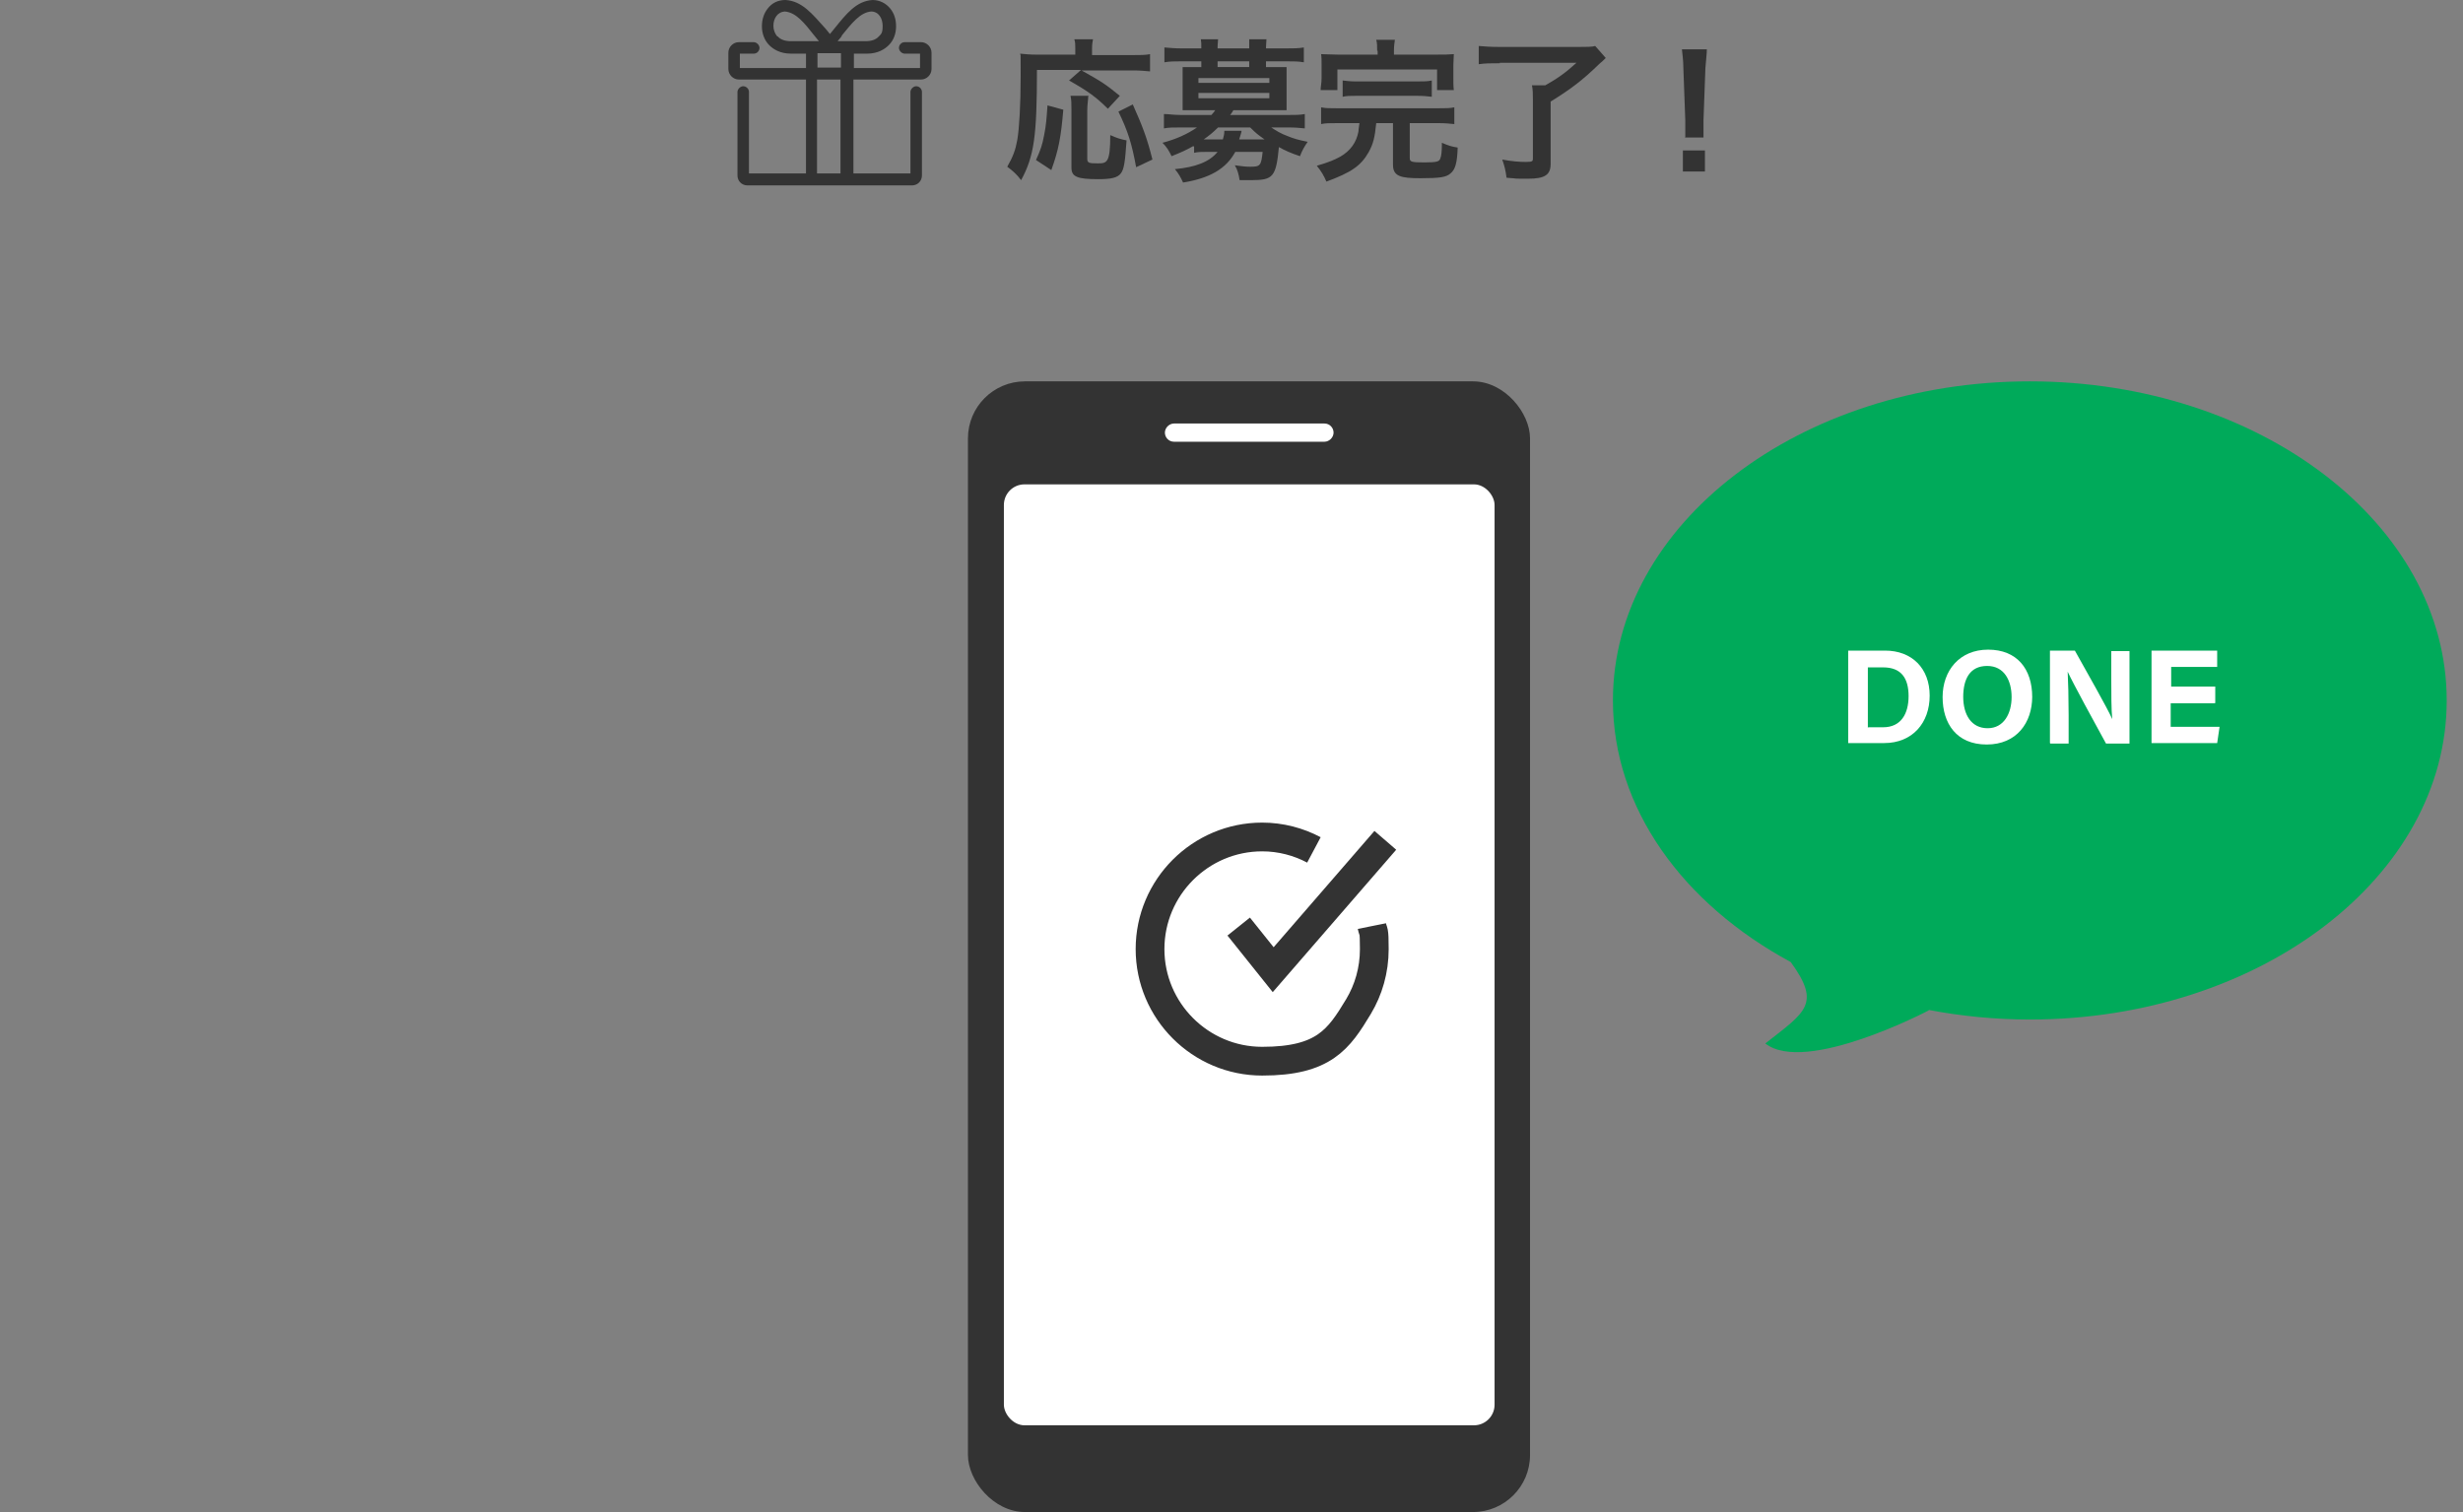
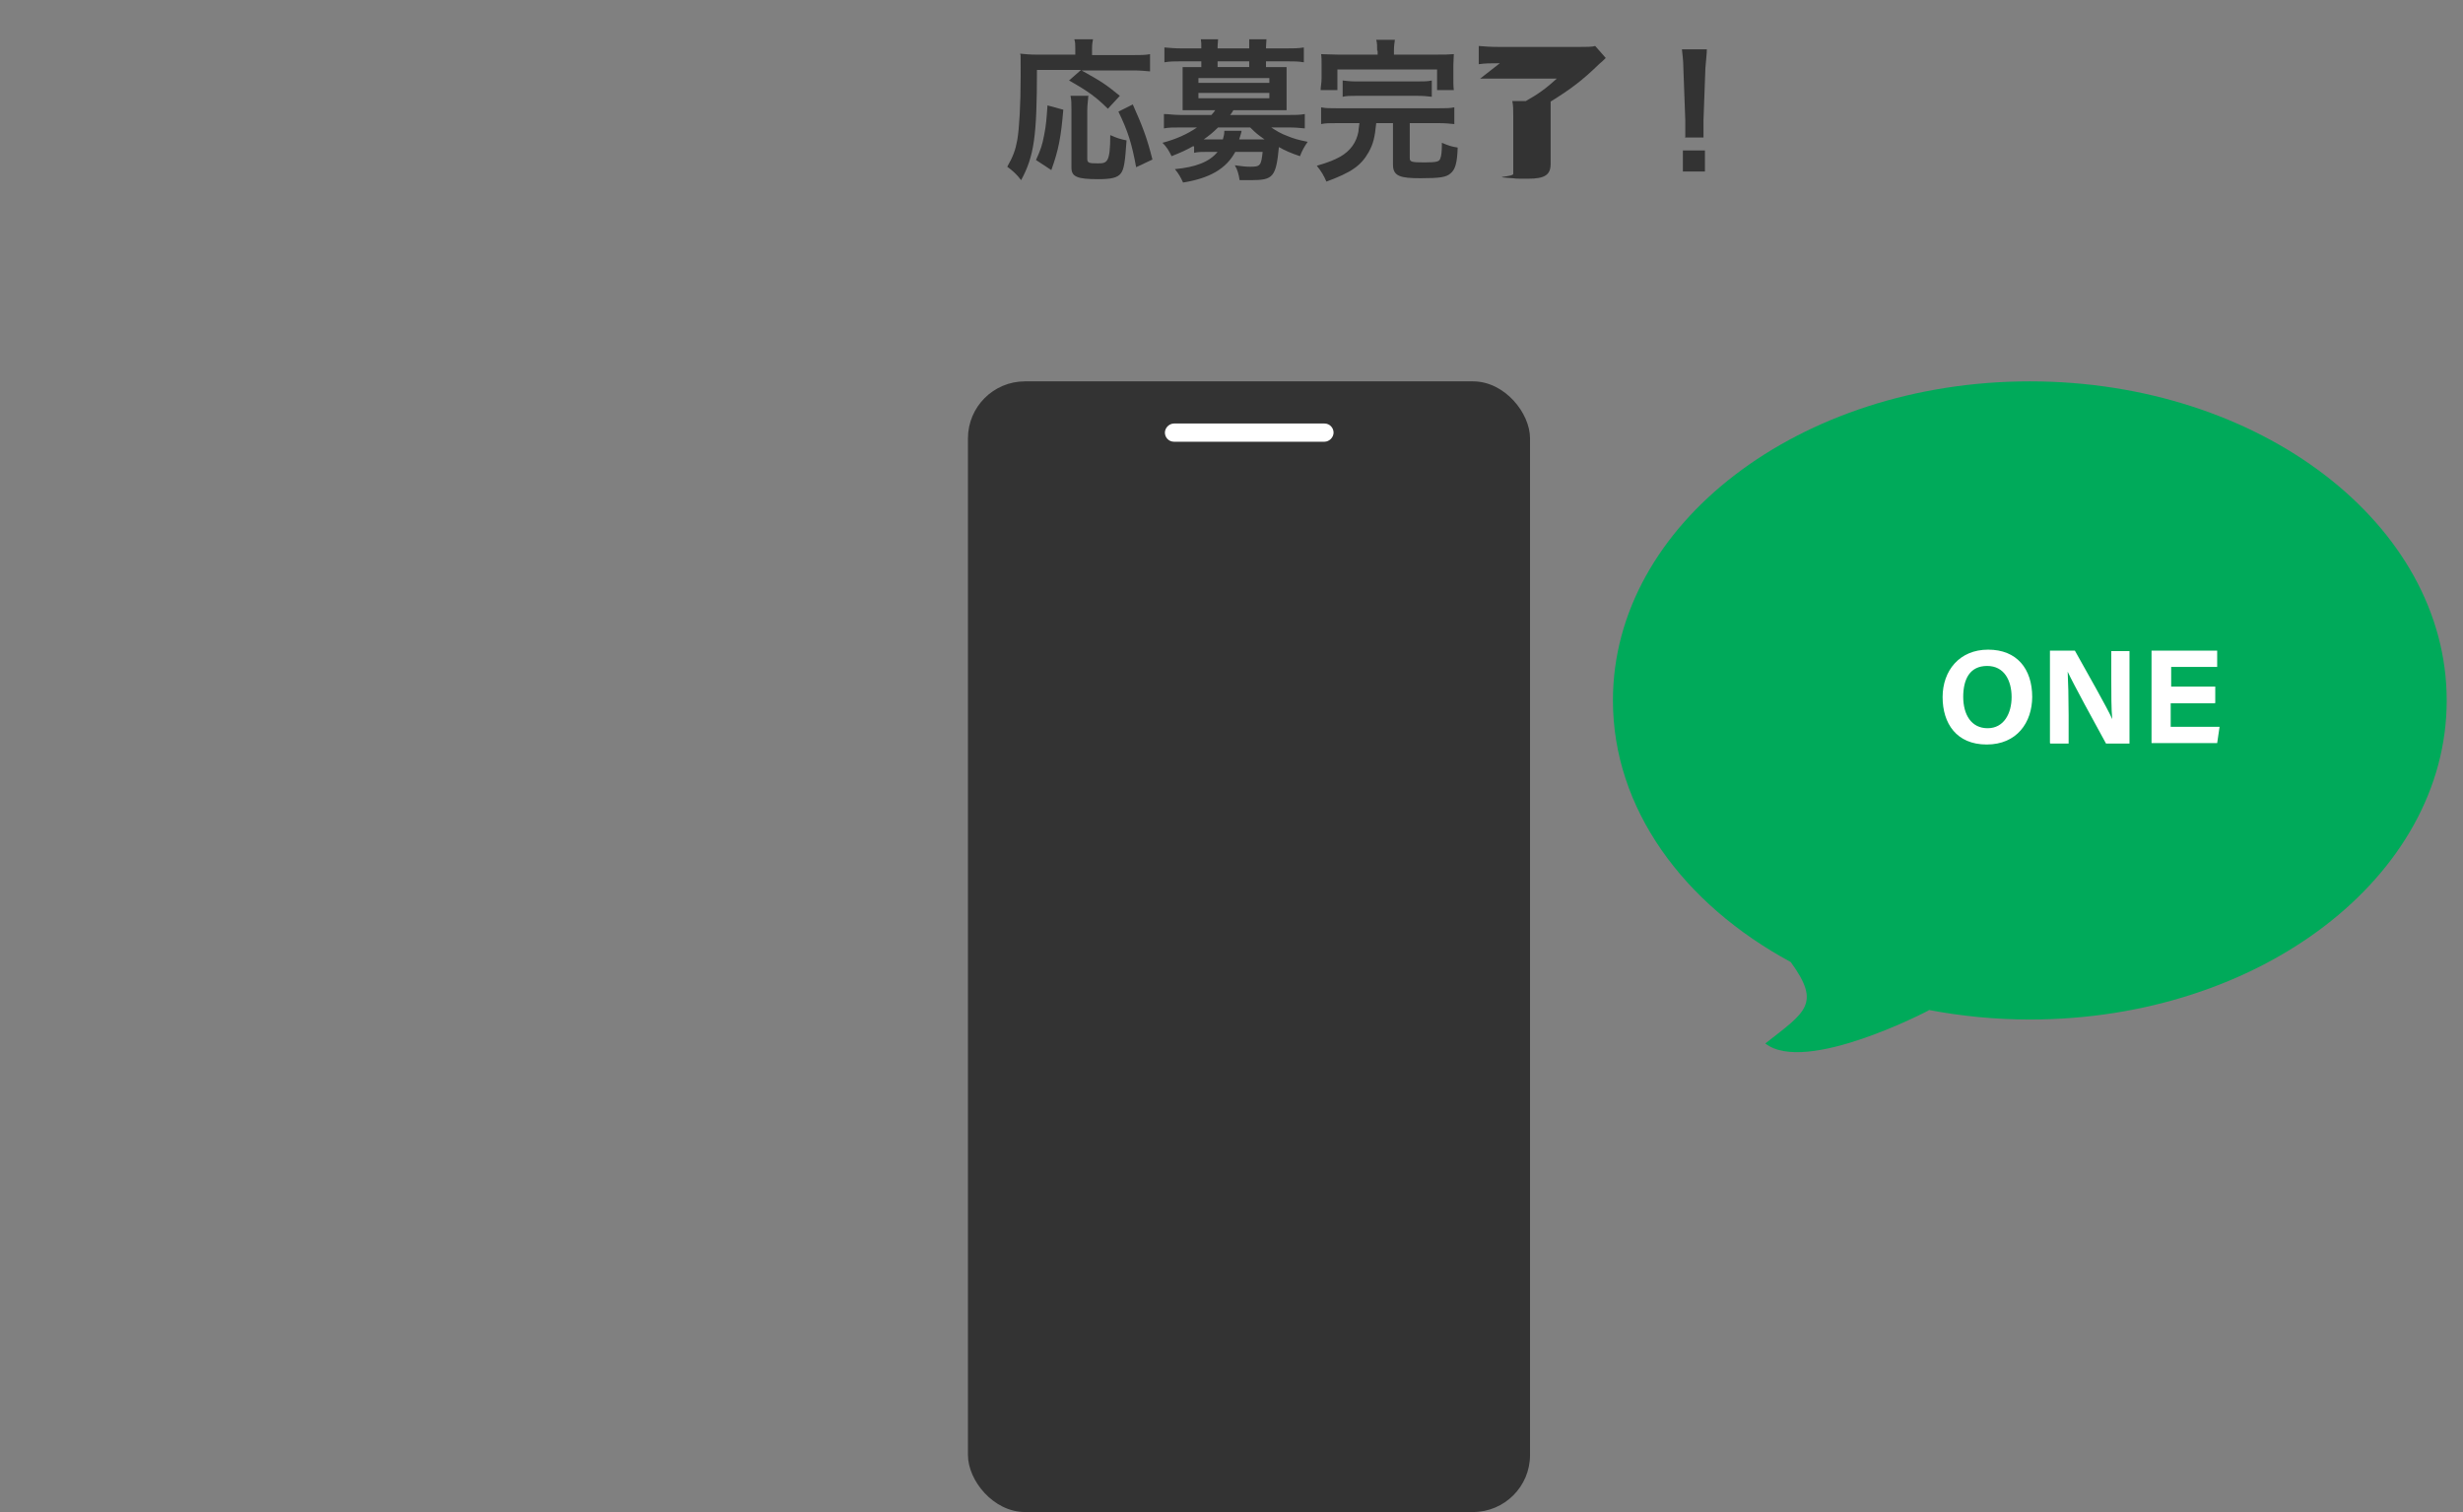
<svg xmlns="http://www.w3.org/2000/svg" id="uuid-2db759cf-eedf-4b70-8585-772aa3a6d15c" data-name="レイヤー_2" viewBox="0 0 514 315.6">
  <rect x="0" y="0" width="514" height="315.6" fill="#808080" stroke="none" />
  <defs>
    <style>
      .uuid-0ea23b0d-e902-4bdb-a3bc-c6f955ebfd89, .uuid-72ce722b-c41c-4865-b15d-7806eac5e46a {
        fill: none;
      }

      .uuid-b3716466-d4d1-44bb-bb38-a63ef17486bc {
        fill: #00aa5a;
      }

      .uuid-72ce722b-c41c-4865-b15d-7806eac5e46a {
        stroke: #333;
        stroke-miterlimit: 10;
        stroke-width: 6px;
      }

      .uuid-a86f0e86-c867-4d91-839f-97fc70128908 {
        fill: #fff;
      }

      .uuid-a107ead9-c4c6-4fdc-b0c4-6ed36449fd06 {
        fill: #333;
      }
    </style>
  </defs>
  <g id="uuid-893e6f9e-574d-4a1b-afe1-3a685889c8f4" data-name="画像">
    <g>
      <g>
        <g>
          <path class="uuid-b3716466-d4d1-44bb-bb38-a63ef17486bc" d="M402.5,210.8c6.8,1.3,13.9,2,21.1,2,48,0,87-29.8,87-66.6,0-36.8-39-66.6-87-66.6-48,0-87,29.8-87,66.6,0,22.6,14.7,42.5,37.1,54.6,6.4,8.8,3.1,10.4-5.3,17,8.4,6.6,34.1-6.9,34.1-6.9Z" />
          <g>
-             <path class="uuid-a86f0e86-c867-4d91-839f-97fc70128908" d="M385.7,135.8h7.7c5.6,0,9.3,3.7,9.3,9.4s-3.6,9.9-9.5,9.9h-7.5v-19.3ZM389.9,151.8h3.1c3.7,0,5.3-2.8,5.3-6.5s-1.5-6-5.3-6h-3.2v12.6Z" />
            <path class="uuid-a86f0e86-c867-4d91-839f-97fc70128908" d="M424.1,145.4c0,5.4-3.2,10-9.5,10s-9.2-4.4-9.2-9.9,3.5-9.9,9.5-9.9,9.2,4,9.2,9.9ZM409.7,145.4c0,3.8,1.7,6.6,5.1,6.6s5-3.1,5-6.5-1.5-6.5-5.1-6.5-5,2.7-5,6.5Z" />
            <path class="uuid-a86f0e86-c867-4d91-839f-97fc70128908" d="M427.8,155.1v-19.3h5.2c2.4,4.3,6.9,12.2,7.8,14.3h0c-.2-2-.2-5.4-.2-8.5v-5.7h3.8v19.3h-4.9c-2.1-3.8-7-12.8-8-15h0c.1,1.7.2,5.7.2,9.1v5.9h-3.8Z" />
            <path class="uuid-a86f0e86-c867-4d91-839f-97fc70128908" d="M462.2,146.8h-9.2v4.9h10.2l-.5,3.4h-13.7v-19.3h13.7v3.4h-9.6v4.1h9.2v3.4Z" />
          </g>
        </g>
        <g>
          <rect class="uuid-a107ead9-c4c6-4fdc-b0c4-6ed36449fd06" x="202" y="79.6" width="117.3" height="236" rx="11.9" ry="11.9" />
-           <rect class="uuid-a86f0e86-c867-4d91-839f-97fc70128908" x="209.5" y="101.1" width="102.4" height="196.4" rx="4.3" ry="4.3" />
          <path class="uuid-a86f0e86-c867-4d91-839f-97fc70128908" d="M276.4,92.2h-31.4c-1.1,0-1.9-.9-1.9-1.9s.9-1.9,1.9-1.9h31.4c1.1,0,1.9.9,1.9,1.9s-.9,1.9-1.9,1.9Z" />
        </g>
        <g>
-           <path class="uuid-72ce722b-c41c-4865-b15d-7806eac5e46a" d="M274.2,177.4c-3.2-1.7-6.9-2.7-10.8-2.7-12.9,0-23.4,10.5-23.4,23.4s10.5,23.4,23.4,23.4,16-4.6,20.1-11.4c2.1-3.5,3.3-7.6,3.3-12s-.2-3.3-.5-4.8" />
          <polyline class="uuid-72ce722b-c41c-4865-b15d-7806eac5e46a" points="258.5 193.4 265.7 202.4 289.1 175.4" />
        </g>
      </g>
      <g>
-         <path class="uuid-a107ead9-c4c6-4fdc-b0c4-6ed36449fd06" d="M154.1,16.6h14.1v19.6h-11.9v-17c0-.7-.6-1.2-1.2-1.2s-1.2.6-1.2,1.2v17.4c0,1.2.9,2.1,2.1,2.1h13.5s0,0,0,0h7.3s0,0,0,0h13.5c1.2,0,2.1-.9,2.1-2.1v-17.4c0-.7-.6-1.2-1.2-1.2s-1.2.6-1.2,1.2v17h-11.9v-19.6h14.1c1.2,0,2.2-1,2.2-2.2v-3.4c0-1.2-1-2.2-2.2-2.2h-3.4c-.7,0-1.2.6-1.2,1.2s.6,1.2,1.2,1.2h3.2v3h-13.8v-3h2.7c2.4,0,3.8-1,4.6-1.8,1-1,1.5-2.4,1.5-3.9s-.4-2.7-1.2-3.7c-.9-1.1-2.2-1.8-3.7-1.8s0,0,0,0c-3.4.2-5.5,2.9-8,6-.3.4-.6.7-.9,1.1-.3-.4-.6-.7-.9-1.1C169.5,2.9,167.4.2,163.9,0c0,0,0,0,0,0-1.5,0-2.8.6-3.7,1.8-.8,1-1.2,2.3-1.2,3.7s.5,2.9,1.5,3.9c.8.8,2.2,1.8,4.6,1.8h3.1v3h-13.8v-3h2.9c.7,0,1.2-.6,1.2-1.2s-.6-1.2-1.2-1.2h-3.1c-1.2,0-2.2,1-2.2,2.2v3.4c0,1.2,1,2.2,2.2,2.2ZM175.4,36.2h-4.9v-19.6h4.9v19.6ZM175.6,7.5c2.2-2.7,3.9-4.9,6.2-5.1,1.6,0,2.4,1.5,2.4,3s-.3,1.7-.8,2.2c-.6.7-1.6,1-2.8,1h-5.8c.3-.4.6-.7.9-1.1ZM162.2,7.6c-.5-.6-.8-1.4-.8-2.2,0-1.5.8-2.9,2.4-3,2.3.2,4,2.3,6.2,5.1.3.4.6.7.9,1.1h-5.8c-1.2,0-2.2-.3-2.8-1ZM170.6,11.1h4.9v3h-4.9v-3Z" />
        <g>
          <path class="uuid-a107ead9-c4c6-4fdc-b0c4-6ed36449fd06" d="M216.4,14.6c0,13.9-.6,18-3.3,23-1-1.3-1.7-1.9-2.9-2.8,1.2-2.1,1.7-3.4,2.1-5.6.4-2.4.7-7.1.7-13.5s0-3.4-.1-4.5c1.1.1,2,.2,3.3.2h8.2v-1.4c0-.7,0-1.2-.2-1.8h3.9c-.1.5-.2,1-.2,1.9v1.4h8.3c1.8,0,2.8,0,3.8-.2v3.6c-1.1-.1-2.1-.2-3.7-.2h-10.6c4.3,2.4,4.9,2.8,8,5.3l-2.5,2.7c-2.4-2.4-4.2-3.7-8.1-5.9l2.5-2.2h-9.1ZM216.2,33.4c1-2.2,1.3-3.1,1.7-5.2.4-2,.5-3.3.7-6.2l3.3.9c-.5,5.9-1,8.4-2.5,12.6l-3.2-2.1ZM227.1,20.1c0,.7-.2,1.7-.2,3v10c0,.9.3,1,2.2,1s2.6-.1,2.6-5.9c1.3.6,2.3.9,3.4,1.1-.3,4.4-.5,6-1.2,6.9-.7.9-2,1.2-4.7,1.2-4.4,0-5.6-.5-5.6-2.4v-12c0-1.4,0-2.2-.2-3h3.8ZM237.1,34.9c-.9-4.9-1.7-7.5-3.7-11.6l3-1.5c2.1,4.7,3,7.1,4.1,11.5l-3.4,1.6Z" />
          <path class="uuid-a107ead9-c4c6-4fdc-b0c4-6ed36449fd06" d="M249,30.5c-1.4.8-2.5,1.3-4.5,2.1-.6-1.2-1-1.9-1.9-2.8,2.7-.7,5.2-1.8,7.2-3.2h-3.4c-1.5,0-2.5,0-3.5.2v-3c1,0,2,.2,3.6.2h6.3c.4-.4.6-.7.8-1h-4.3c-1.1,0-1.8,0-2.5,0,0-.7,0-1.4,0-2.2v-4.6c0-.8,0-1.5,0-2.2.5,0,1.2,0,2.5,0h1.4v-1.2h-4.2c-1.5,0-2.3,0-3.5.2v-3.1c1.1.1,2.2.2,3.6.2h4.1v-.2c0-.8,0-1.2-.1-1.7h3.6c0,.5-.1.9-.1,1.7v.2h6.6v-.2c0-.8,0-1.2,0-1.7h3.6c0,.5-.1,1-.1,1.7v.2h4.3c1.4,0,2.5,0,3.6-.2v3.1c-1.2-.2-2-.2-3.5-.2h-4.4v1.2h1.8c1.3,0,2,0,2.5,0,0,.7,0,1.3,0,2.2v4.6c0,.9,0,1.5,0,2.2-.7,0-1.5,0-2.6,0h-8.5c-.4.6-.4.7-.7,1h12c1.6,0,2.6,0,3.6-.2v3c-1-.1-2-.2-3.5-.2h-3.5c.9.6,2,1.3,3.4,1.8,1.2.5,2.2.8,4.2,1.2-.7,1-1.2,1.9-1.6,3-1.8-.6-3.2-1.2-4.4-1.9-.6,6.2-1.2,6.9-5.7,6.9s-1.2,0-2.5,0c-.2-1.2-.4-2.1-1-3.1,1.4.2,2.3.3,3.2.3,2.1,0,2.3-.2,2.6-3.1h-5.7c-1.9,3.5-5.3,5.5-10.9,6.4-.5-1.1-.9-1.8-1.7-2.8,4.3-.4,7.2-1.5,8.9-3.6h-2.1c-1.3,0-2,0-2.8.2v-1.3ZM250.1,17.3h14.8v-1h-14.8v1ZM250.1,20.5h14.8v-1.1h-14.8v1.1ZM254.2,26.6c-1.1,1.1-2,1.8-3,2.5h4c.2-.7.3-1.1.3-1.8h3.6c0,.3-.2.8-.5,1.8h5.3c-1.4-1-1.7-1.2-3-2.5h-6.8ZM260.7,12.8h-6.6v1.2h6.6v-1.2Z" />
          <path class="uuid-a107ead9-c4c6-4fdc-b0c4-6ed36449fd06" d="M279.1,25.7c-1.6,0-2.5,0-3.4.2v-3.5c.9.2,1.8.2,3.4.2h21c1.6,0,2.5,0,3.4-.2v3.5c-1-.1-1.9-.2-3.4-.2h-5.9v7.3c0,.8.4.9,3.1.9s3.1-.2,3.3-.9c.2-.4.3-1.6.3-2.7v-.5c1.4.6,2,.8,3.3,1-.1,3.2-.5,4.6-1.5,5.4-.9.8-2.2,1-6.3,1s-5.7-.4-5.7-2.8v-8.7h-3.5c-.3,3-.6,4.3-1.6,6.1-1.6,2.8-3.6,4.2-8.8,6.1-.5-1.2-1.1-2.2-2-3.3,2.7-.8,3.6-1.2,4.9-1.9,2.1-1.2,3.4-3,3.8-5.3,0-.5.1-.8.2-1.7h-4.5ZM287.4,10.6c0-.9,0-1.7-.2-2.3h3.9c-.1.6-.2,1.4-.2,2.3v.8h8.9c1.6,0,2.5,0,3.6-.1,0,.7-.1,1.3-.1,2.4v2.6c0,1,0,1.8.1,2.5h-3.5v-4.3h-20.8v4.3h-3.5c0-.7.2-1.4.2-2.5v-2.6c0-1.1,0-1.7-.1-2.4,1,0,1.9.1,3.5.1h8.3v-.8ZM280.2,16.8c.9.1,1.6.2,3,.2h12.5c1.4,0,2.2,0,3.1-.2v3.4c-.9-.1-1.7-.2-3.1-.2h-12.5c-1.4,0-2.2,0-3,.2v-3.4Z" />
-           <path class="uuid-a107ead9-c4c6-4fdc-b0c4-6ed36449fd06" d="M313,13.2c-1.8,0-3,0-4.4.2v-3.8c1.2.1,2.5.2,4.4.2h16.4c1.7,0,2.8,0,3.5-.2l2.2,2.5c-.6.6-.7.7-1.3,1.2-3.6,3.5-6,5.3-10.2,7.9v13c0,2.3-1.2,3.1-4.7,3.1s-1.6,0-4.5-.2c-.2-1.5-.4-2.4-.9-3.8,2.1.4,3.6.5,5,.5s1.4-.2,1.4-.8v-12c0-1.3,0-2.3-.2-3.2h2.8c2.5-1.4,4.2-2.6,6.5-4.7h-16Z" />
+           <path class="uuid-a107ead9-c4c6-4fdc-b0c4-6ed36449fd06" d="M313,13.2c-1.8,0-3,0-4.4.2v-3.8c1.2.1,2.5.2,4.4.2h16.4c1.7,0,2.8,0,3.5-.2l2.2,2.5c-.6.6-.7.7-1.3,1.2-3.6,3.5-6,5.3-10.2,7.9v13c0,2.3-1.2,3.1-4.7,3.1s-1.6,0-4.5-.2s1.4-.2,1.4-.8v-12c0-1.3,0-2.3-.2-3.2h2.8c2.5-1.4,4.2-2.6,6.5-4.7h-16Z" />
          <path class="uuid-a107ead9-c4c6-4fdc-b0c4-6ed36449fd06" d="M351.7,28.8c0-.7,0-1,0-1.4s0-.4,0-2.3l-.4-10.9c0-1.4-.2-3-.3-3.9h5.2c0,.9-.2,2.5-.3,3.9l-.4,10.9q0,1.9,0,2.3c0,.4,0,.7,0,1.3h-3.7ZM351.2,35.8v-4.4h4.6v4.4h-4.6Z" />
        </g>
      </g>
      <rect class="uuid-0ea23b0d-e902-4bdb-a3bc-c6f955ebfd89" y="167.6" width="514" height="79" />
    </g>
  </g>
</svg>